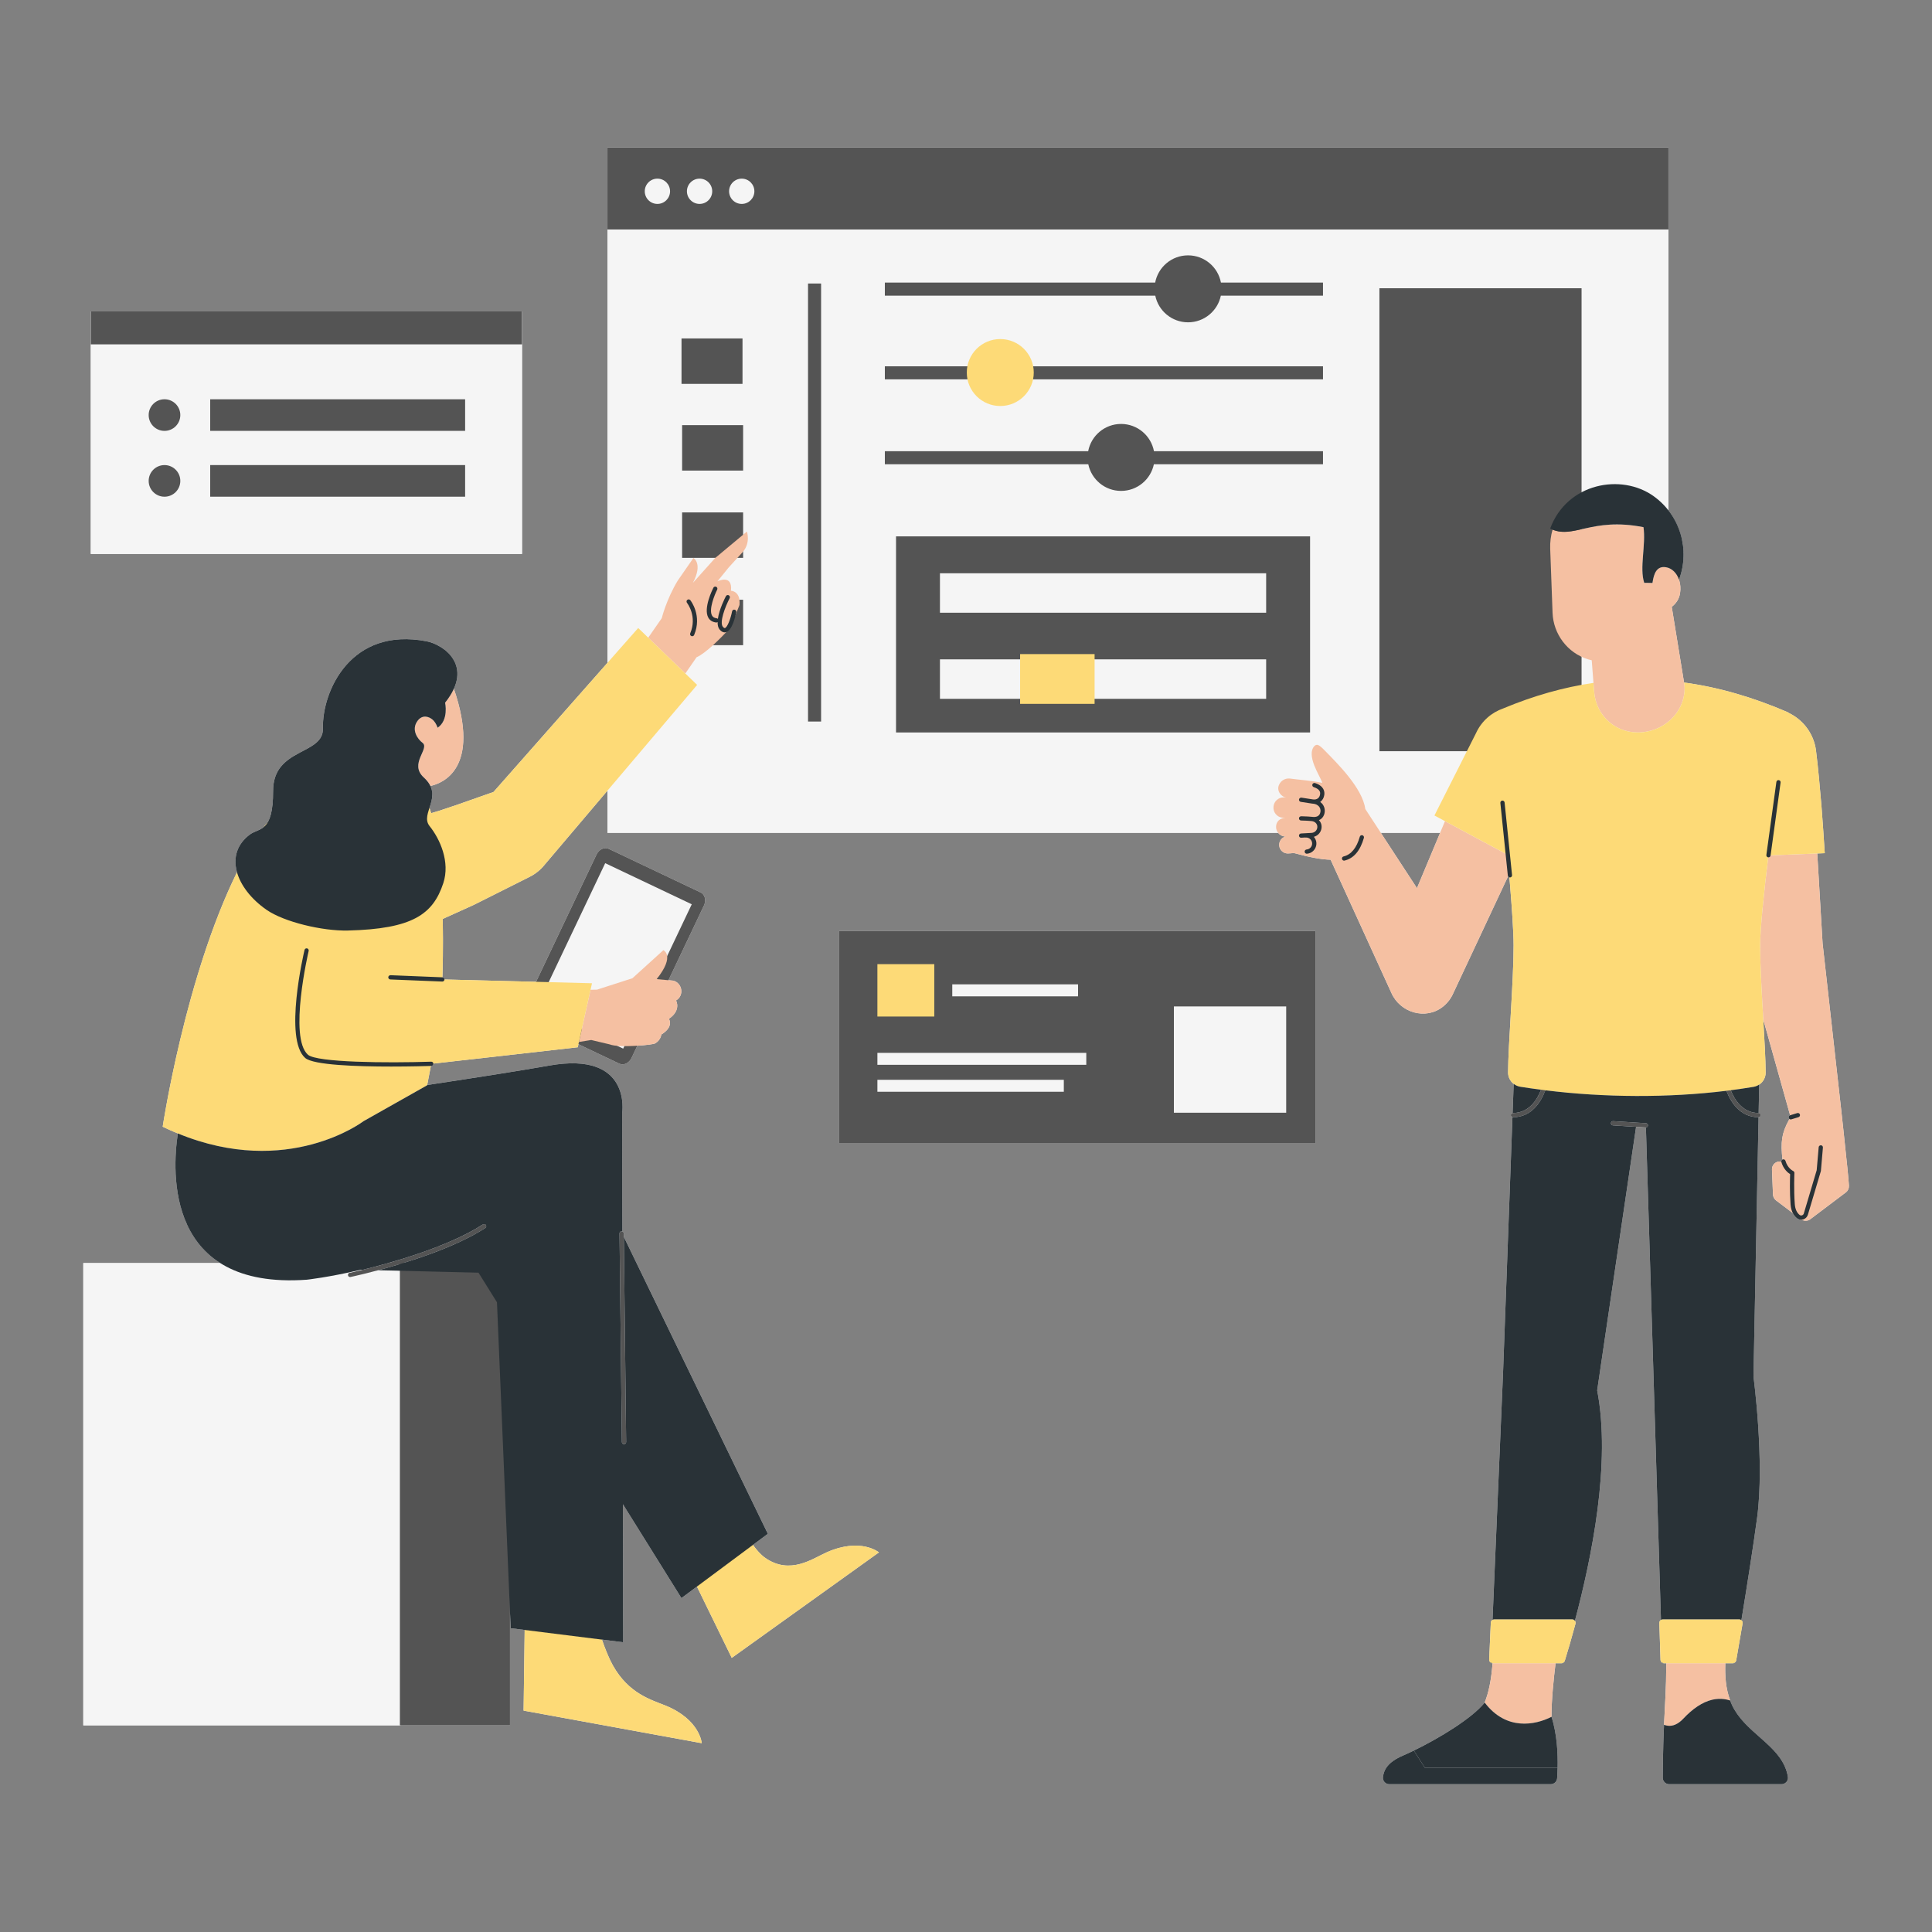
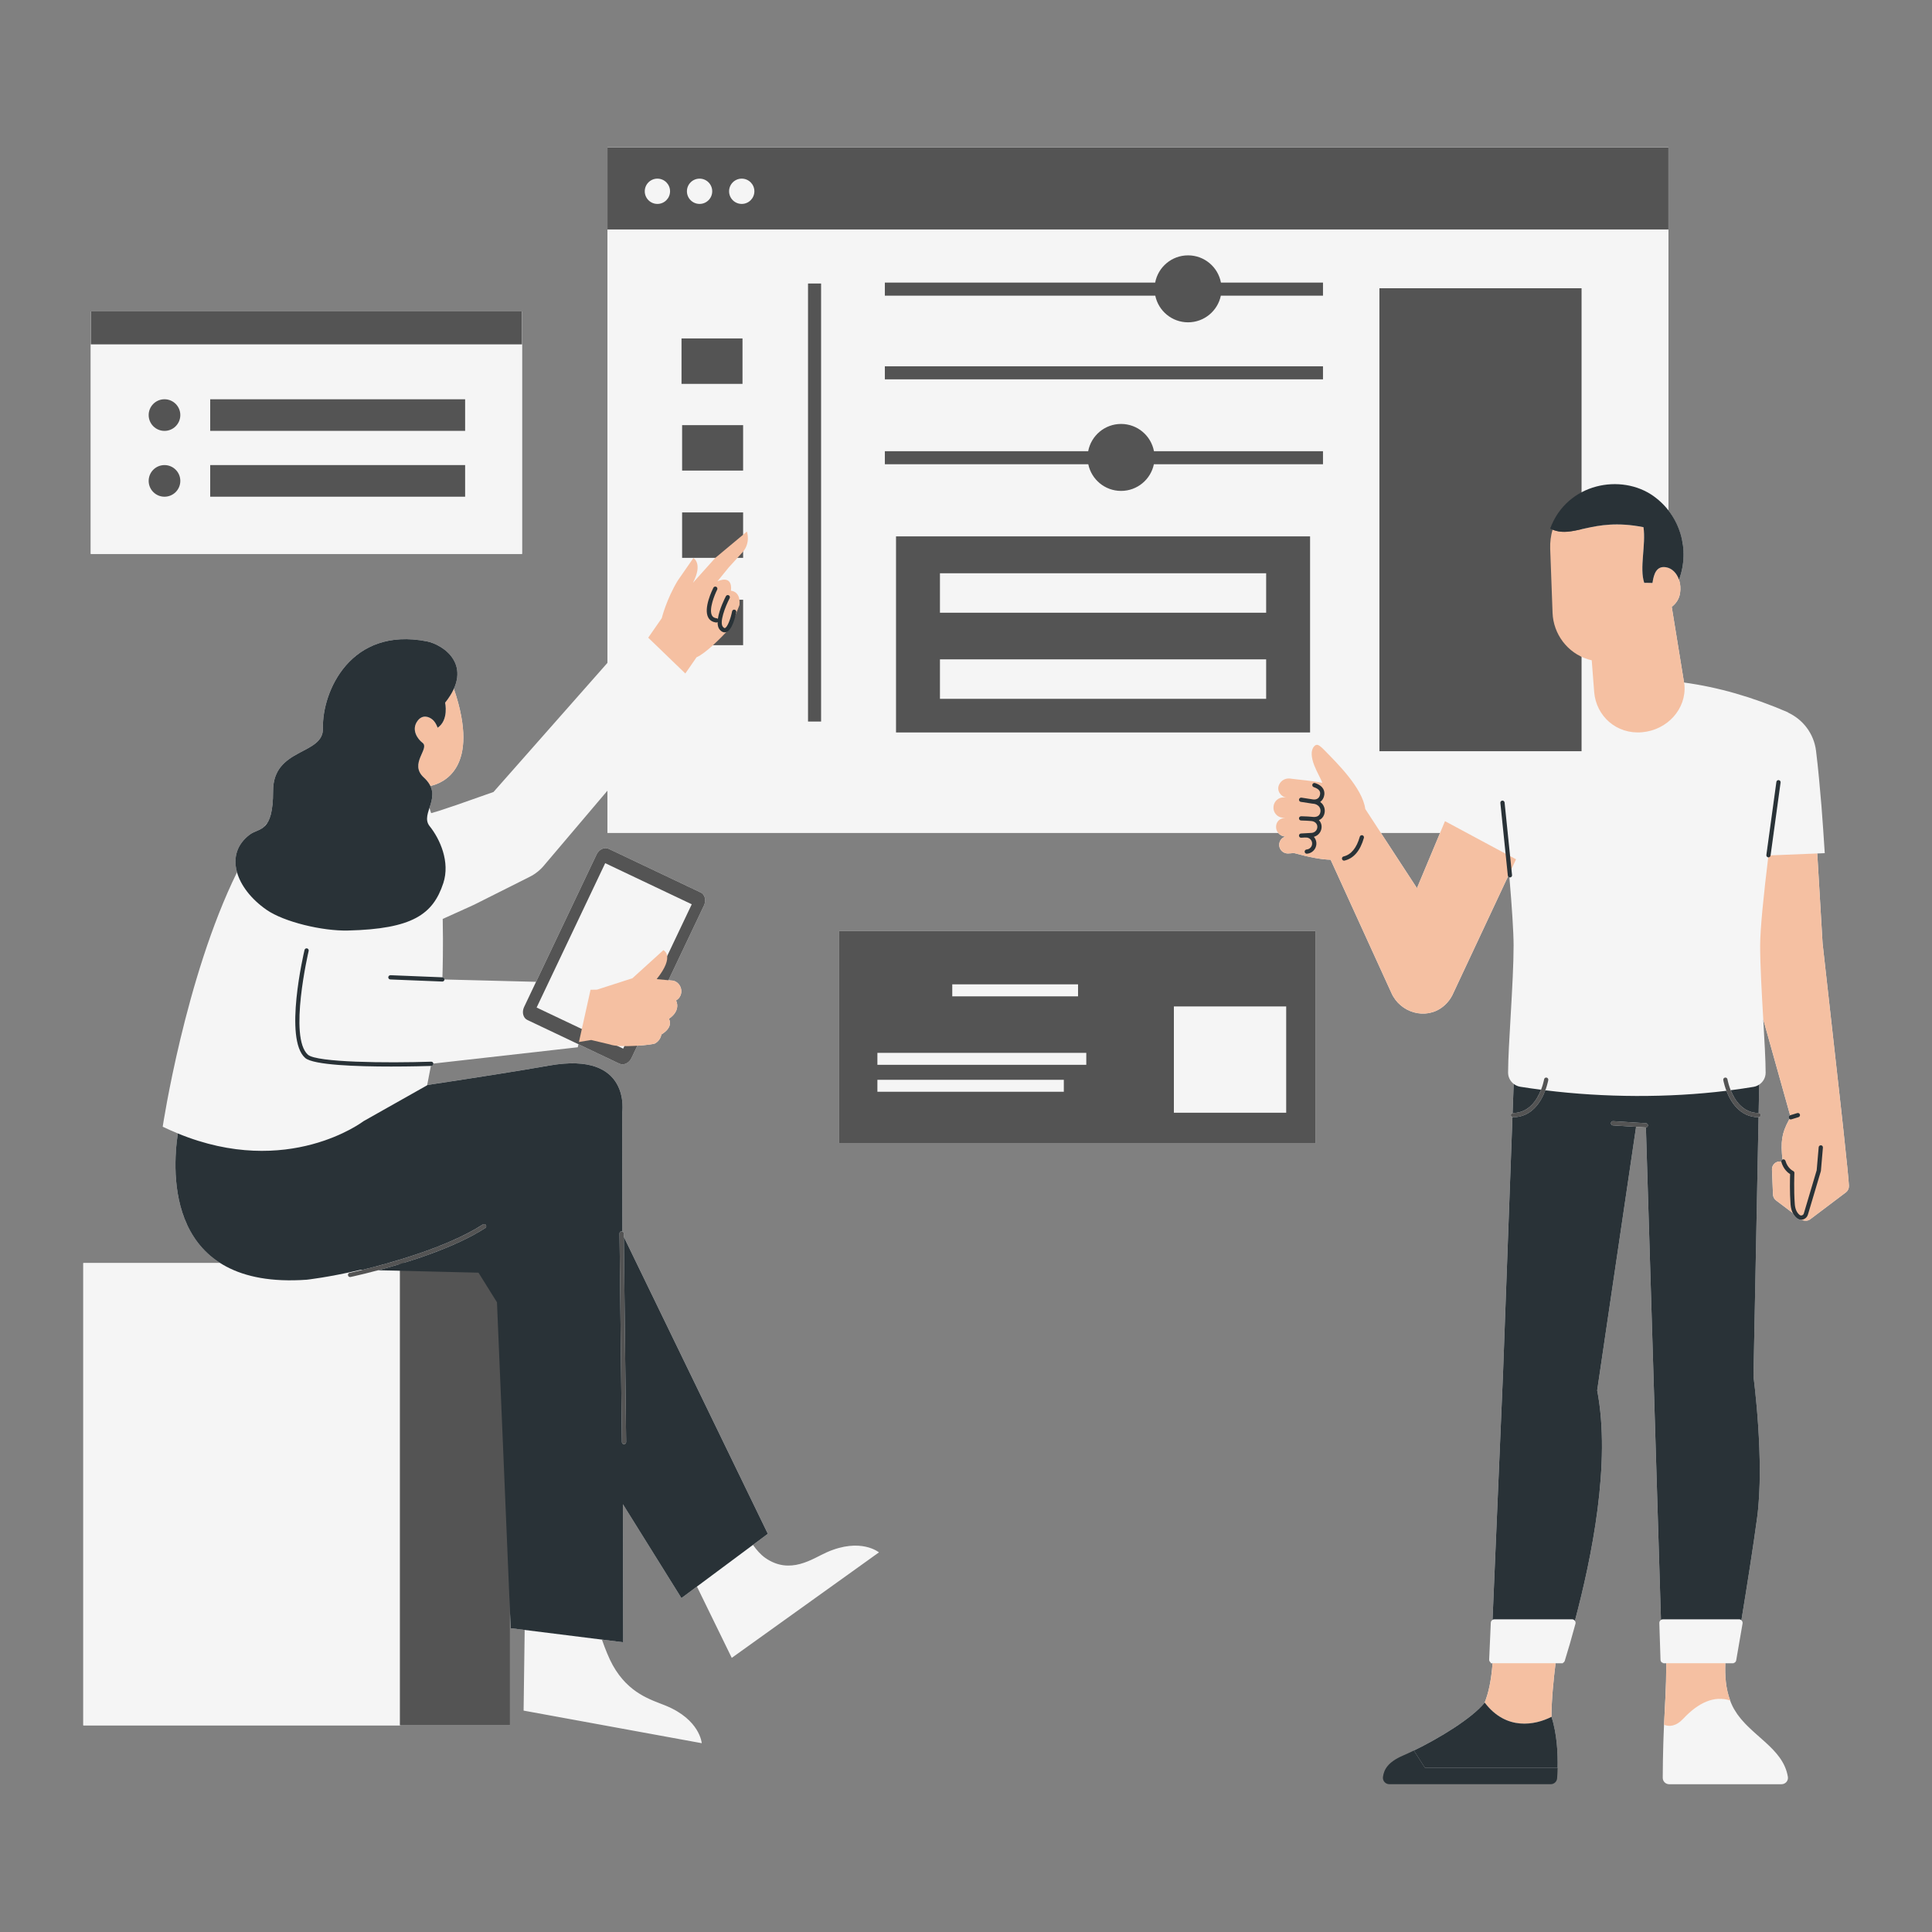
<svg xmlns="http://www.w3.org/2000/svg" width="1080" viewBox="0 0 810 810" height="1080" preserveAspectRatio="xMidYMid meet">
  <rect x="0" y="0" width="810" height="810" fill="#808080" stroke="none" />
  <defs>
    <clipPath id="f9a5188586">
      <path d="M 34.176 61.82 L 775.926 61.82 L 775.926 748.07 L 34.176 748.07 Z M 34.176 61.82 " clip-rule="nonzero" />
    </clipPath>
    <clipPath id="f3c9e8ab74">
      <path d="M 579 733 L 654 733 L 654 748.07 L 579 748.07 Z M 579 733 " clip-rule="nonzero" />
    </clipPath>
    <clipPath id="62e57e8740">
      <path d="M 34.176 61.82 L 700 61.82 L 700 724 L 34.176 724 Z M 34.176 61.82 " clip-rule="nonzero" />
    </clipPath>
    <clipPath id="3da06d226b">
      <path d="M 38 61.82 L 739 61.82 L 739 724 L 38 724 Z M 38 61.82 " clip-rule="nonzero" />
    </clipPath>
    <clipPath id="d6c4584166">
      <path d="M 173 219 L 775.926 219 L 775.926 724 L 173 724 Z M 173 219 " clip-rule="nonzero" />
    </clipPath>
    <clipPath id="7862414109">
      <path d="M 697 712 L 750 712 L 750 748.07 L 697 748.07 Z M 697 712 " clip-rule="nonzero" />
    </clipPath>
    <clipPath id="4790cc2556">
      <path d="M 579 733 L 654 733 L 654 748.07 L 579 748.07 Z M 579 733 " clip-rule="nonzero" />
    </clipPath>
  </defs>
  <path fill="#f5f5f5" d="M 38.059 232.242 L 218.863 232.242 L 218.863 130.57 L 38.059 130.57 Z M 38.059 232.242 " fill-opacity="1" fill-rule="nonzero" />
  <path fill="#f5f5f5" d="M 351.84 390.262 L 551.484 390.262 L 551.484 479.383 L 351.84 479.383 Z M 351.84 390.262 " fill-opacity="1" fill-rule="nonzero" />
  <g clip-path="url(#f9a5188586)">
    <path fill="#f5f5f5" d="M 775.156 497.008 C 775.156 496.988 775.164 496.973 775.164 496.961 C 775.117 495.855 774.852 492.945 774.488 489.305 L 774.484 489.301 C 773.527 479.711 771.902 465.066 771.902 465.062 L 764.129 395.516 L 761.895 357.824 L 742.332 358.617 L 765.035 357.695 C 764.633 351.125 764.16 344.559 763.664 337.992 C 762.992 330.242 762.344 322.496 761.379 314.766 C 760.469 307.48 755.82 301.594 749.605 298.738 C 749.613 298.68 749.621 298.645 749.621 298.645 C 734.824 292.258 720.375 288.09 706.047 286.156 L 700.883 254.43 C 702.703 253.039 703.957 251.125 704.344 248.863 C 704.695 246.785 704.512 244.781 703.926 243.055 C 707.594 233.273 705.887 222.238 699.496 214.02 L 699.496 61.82 L 254.68 61.82 L 254.68 277.898 L 206.902 332.043 L 191.352 337.512 L 183.895 340 L 180.762 340.918 C 180.535 340.156 180.297 339.434 180.051 338.73 C 180.984 335.887 182 332.797 180.426 329.512 C 185.359 328.469 201.734 322.395 190.285 288.762 C 190.285 288.762 190.285 288.766 190.285 288.766 C 195.734 276.684 184.684 270.008 178.965 268.891 C 146.938 262.617 134.992 289.984 135.387 305.348 C 135.68 316.738 114.484 313.328 114.5 331.613 C 114.508 338.848 113.539 342.711 112.121 344.965 C 111.613 345.516 111.121 346.094 110.637 346.691 C 108.773 348.266 106.543 348.523 104.668 349.938 C 99.141 354.102 97.738 359.859 99.379 365.691 C 77.598 409.848 68.215 472.375 68.215 472.375 C 70.363 473.418 72.473 474.336 74.562 475.195 C 74.559 475.195 74.559 475.195 74.559 475.195 C 72.777 487.02 70.957 515.969 92.355 529.535 L 34.922 529.535 L 34.922 723.363 L 213.82 723.363 L 213.82 676.07 L 214.098 682.633 L 219.973 683.367 L 219.52 717.18 L 294.215 730.84 C 294.215 730.84 293.496 720.969 279.062 715.086 C 273.062 712.637 263.598 710.133 256.906 698.152 C 255.332 695.332 253.762 691.418 252.359 687.414 L 261.27 688.527 L 261.16 630.652 L 285.699 670 L 292.195 665.164 L 306.793 695.07 L 368.508 650.84 C 368.508 650.84 360.906 644.504 346.645 650.797 C 340.715 653.41 331.32 660.469 320.828 653.148 C 318.988 651.863 317.258 649.922 315.676 647.699 L 321.922 643.051 L 261.539 518.547 L 262.516 604.578 L 261.52 517.098 C 261.516 516.715 261.285 516.434 260.945 516.301 L 260.848 466.629 C 260.848 466.629 265.062 440.523 230.164 446.758 C 218.785 448.789 199.867 451.758 179.102 454.895 L 180.645 446.902 C 180.711 446.902 180.789 446.898 180.848 446.895 C 181.336 446.879 181.723 446.469 181.707 445.977 C 181.707 445.949 181.695 445.93 181.691 445.906 L 242.234 439.07 L 242.516 437.793 L 259.684 445.945 C 261.465 446.789 263.746 445.719 264.773 443.551 L 267.211 438.422 C 271.004 438.18 274.277 437.734 274.637 437.453 C 277.051 436.125 277.27 433.719 277.27 433.719 C 282.539 430.492 280.5 427.496 280.488 427.113 C 285.766 423.473 283.418 419.445 283.418 419.445 C 283.457 419.426 283.496 419.395 283.543 419.375 C 286.887 417.336 286.09 412.215 282.316 411.152 C 282.305 411.148 281.406 411.066 280.254 410.965 L 295.137 379.633 C 296.164 377.465 295.555 375.023 293.773 374.176 L 255.191 355.859 C 253.41 355.012 251.129 356.086 250.102 358.254 L 224.742 411.633 L 186.344 410.652 C 186.355 410.168 185.977 409.762 185.492 409.738 L 185.488 409.738 C 185.582 406.852 185.859 397.074 185.613 385.266 L 194.867 381.082 L 198.742 379.324 L 222.07 367.613 C 224.512 366.391 226.66 364.648 228.363 362.512 L 254.676 331.488 L 254.676 349.156 L 535.859 349.156 C 536.508 349.988 537.461 350.578 538.574 350.715 L 538.828 350.699 C 538.828 350.723 538.824 350.742 538.824 350.762 C 537.199 351.277 536.117 352.887 536.332 354.645 C 536.551 356.449 538.082 357.809 539.898 357.824 C 540.406 357.828 541.352 357.742 542.445 357.625 C 549.105 359.453 553.969 360.344 557.871 360.445 C 565.434 377.051 583.359 416.309 583.359 416.309 C 587.066 424.633 597.711 427.742 604.883 422.117 C 605.195 421.875 605.496 421.617 605.793 421.344 C 607.098 420.137 608.133 418.746 608.895 417.25 L 632.262 367.406 C 632.375 367.625 632.586 367.777 632.828 367.84 C 633.867 380.105 634.582 390.785 634.582 396.48 C 634.582 411.711 632.27 438.535 632.27 449.68 C 632.27 451.598 633.184 453.312 634.613 454.422 L 634.164 466.664 C 634.211 466.656 634.258 466.637 634.309 466.637 C 633.816 466.637 633.418 467.035 633.418 467.527 C 633.418 468.016 633.816 468.418 634.309 468.418 C 634.988 468.418 635.625 468.352 636.246 468.262 C 635.625 468.352 634.984 468.418 634.309 468.418 C 634.234 468.418 634.168 468.391 634.098 468.375 L 630.145 575.98 L 625.746 679.141 C 625.34 679.387 625.047 679.805 625.027 680.312 L 624.34 695.789 C 624.316 696.312 624.586 696.758 624.984 697.039 L 624.969 697.324 L 625.77 697.324 C 625.18 704.695 624.102 709.676 622.453 713.824 C 622.457 713.82 622.461 713.816 622.461 713.816 C 617.203 720.383 603.43 728.75 592.75 733.934 L 597.391 741.176 L 653.031 741.176 C 653.168 735.453 652.836 727.094 650.461 719.793 C 650.426 712.902 651.391 703.668 652.176 697.324 L 655.215 697.324 C 655.234 697.273 655.25 697.219 655.266 697.164 C 655.621 696.996 655.91 696.695 656.035 696.301 C 657.344 692.086 658.898 686.809 660.52 680.762 C 660.641 680.312 660.531 679.875 660.285 679.531 C 667.266 653.293 675.504 613.41 669.625 582.926 L 685.934 472.445 L 676.227 471.832 L 689.973 472.699 C 689.992 472.699 690.008 472.699 690.027 472.699 C 690.039 472.699 690.047 472.695 690.059 472.695 C 690.059 472.695 690.055 472.695 690.055 472.695 L 696.363 679.172 C 695.949 679.441 695.664 679.895 695.68 680.426 L 696.176 695.906 C 696.191 696.43 696.492 696.859 696.91 697.105 L 696.918 697.328 L 698.609 697.328 C 698.598 697.801 698.574 698.254 698.574 698.746 C 698.574 707.359 698.07 713.953 697.652 723.133 C 697.621 723.82 697.59 724.523 697.559 725.246 C 697.551 725.512 697.539 725.793 697.527 726.062 C 697.512 726.473 697.496 726.879 697.48 727.297 C 697.465 727.738 697.445 728.195 697.43 728.652 C 697.422 728.914 697.414 729.18 697.402 729.445 C 697.387 729.992 697.367 730.547 697.352 731.113 C 697.344 731.273 697.34 731.438 697.336 731.598 C 697.219 735.598 697.133 740.09 697.109 745.34 C 697.105 746.828 698.305 748.043 699.793 748.043 L 746.918 748.043 C 748.559 748.043 749.844 746.578 749.578 744.961 C 748.582 738.859 744.66 734.566 740.188 730.492 C 740.191 730.492 740.195 730.492 740.195 730.496 C 740.035 730.348 739.871 730.203 739.707 730.059 C 738.359 728.844 736.977 727.637 735.609 726.41 C 735.289 726.121 734.973 725.832 734.656 725.543 C 734.32 725.234 733.988 724.922 733.652 724.605 C 733.316 724.285 732.984 723.961 732.656 723.633 C 732.355 723.336 732.059 723.039 731.762 722.734 C 731.426 722.383 731.102 722.023 730.781 721.66 C 730.512 721.363 730.242 721.066 729.984 720.758 C 729.656 720.367 729.344 719.957 729.035 719.551 C 728.812 719.254 728.578 718.965 728.363 718.664 C 728.035 718.195 727.738 717.707 727.438 717.215 C 727.273 716.945 727.094 716.688 726.941 716.414 C 726.512 715.645 726.121 714.852 725.777 714.02 C 725.77 714.008 725.762 713.996 725.758 713.984 C 725.617 713.641 725.5 713.297 725.375 712.953 C 723.469 707.781 723.16 702.566 723.348 697.328 L 727.102 697.328 C 727.109 697.27 727.121 697.203 727.133 697.145 C 727.523 696.941 727.824 696.582 727.906 696.121 C 728.664 691.781 729.594 686.438 730.582 680.633 C 730.672 680.109 730.453 679.633 730.09 679.309 C 732.445 664.879 735.133 647.902 736.68 636.297 C 739.875 612.348 735.145 577.148 735.145 577.148 L 737.277 468.418 C 736.609 468.418 735.98 468.355 735.371 468.266 C 735.988 468.359 736.621 468.422 737.297 468.422 C 737.785 468.422 738.188 468.023 738.188 467.531 C 738.188 467.039 737.785 466.641 737.297 466.641 C 737.301 466.641 737.305 466.645 737.312 466.645 L 737.547 454.723 C 739.184 453.637 740.25 451.805 740.25 449.734 C 740.25 444.691 739.773 436.398 739.254 427.426 C 743.586 442.91 748.648 460.945 750.516 467.594 L 750.496 467.598 C 750.023 467.742 749.762 468.238 749.902 468.711 C 749.965 468.918 750.102 469.07 750.266 469.184 C 750.16 469.355 750.031 469.531 749.938 469.699 C 747.059 475.012 746.488 478.605 747.305 486.176 C 746.973 486.34 746.785 486.688 746.828 487.059 C 746.734 487.035 746.648 486.992 746.551 486.98 C 744.559 486.738 742.82 488.336 742.902 490.344 L 743.328 500.816 C 743.367 501.789 743.84 502.691 744.617 503.281 L 751.641 508.594 C 752.164 509.625 752.812 510.332 753.391 510.781 C 753.898 511.18 754.52 511.387 755.148 511.387 C 755.23 511.387 755.312 511.355 755.395 511.348 C 756.516 511.996 757.918 511.961 758.973 511.164 L 773.875 499.922 C 774.727 499.281 775.211 498.262 775.168 497.191 Z M 152.406 470.059 C 152.406 470.059 152.375 470.082 152.312 470.129 C 152.371 470.086 152.406 470.059 152.406 470.059 Z M 178.723 327.027 C 178.656 326.949 178.594 326.875 178.52 326.801 C 178.594 326.875 178.656 326.949 178.723 327.027 Z M 179.883 328.539 C 179.918 328.594 179.953 328.648 179.984 328.699 C 179.949 328.645 179.914 328.594 179.883 328.539 Z M 179.254 327.656 C 179.312 327.73 179.367 327.805 179.426 327.879 C 179.367 327.805 179.312 327.73 179.254 327.656 Z M 187.758 293.102 C 187.809 293.031 187.848 292.961 187.898 292.891 C 187.848 292.961 187.809 293.031 187.758 293.102 Z M 189.598 290.156 C 189.598 290.156 189.602 290.156 189.602 290.152 C 189.598 290.156 189.598 290.156 189.598 290.156 Z M 188.754 291.609 C 188.777 291.578 188.793 291.543 188.816 291.508 C 188.793 291.543 188.777 291.578 188.754 291.609 Z M 169.074 529.539 L 169.066 529.539 C 170.379 529.133 171.723 528.703 173.078 528.262 C 171.727 528.703 170.383 529.133 169.074 529.539 Z M 173.711 528.055 C 176.426 527.16 179.203 526.188 181.98 525.145 C 179.203 526.188 176.426 527.156 173.711 528.055 Z M 182.805 524.832 C 185.531 523.793 188.238 522.68 190.871 521.504 C 188.238 522.68 185.531 523.789 182.805 524.832 Z M 191.785 521.09 C 194.375 519.914 196.871 518.664 199.223 517.359 C 196.871 518.664 194.371 519.914 191.785 521.09 Z M 200.082 516.871 C 201.242 516.207 202.375 515.535 203.445 514.844 C 202.375 515.535 201.242 516.207 200.082 516.871 Z M 165.746 528.684 C 166.598 528.43 167.469 528.168 168.348 527.898 C 167.465 528.168 166.598 528.434 165.746 528.684 Z M 169.043 527.684 C 170.016 527.383 171 527.07 172 526.75 C 171 527.07 170.016 527.383 169.043 527.684 Z M 162.812 529.539 L 162.809 529.539 C 163.648 529.297 164.504 529.055 165.387 528.793 C 164.508 529.051 163.652 529.301 162.812 529.539 Z M 199.871 514.941 C 200.762 514.418 201.641 513.891 202.477 513.348 C 201.641 513.891 200.762 514.418 199.871 514.941 Z M 172.594 526.551 C 173.453 526.27 174.324 525.98 175.199 525.684 C 174.324 525.98 173.453 526.27 172.594 526.551 Z M 175.922 525.438 C 176.934 525.09 177.949 524.73 178.965 524.363 C 177.949 524.73 176.934 525.09 175.922 525.438 Z M 179.672 524.105 C 180.547 523.785 181.426 523.457 182.305 523.121 C 181.426 523.457 180.547 523.785 179.672 524.105 Z M 182.969 522.867 C 183.984 522.477 185 522.07 186.008 521.656 C 185 522.07 183.984 522.473 182.969 522.867 Z M 186.746 521.348 C 187.637 520.977 188.52 520.602 189.395 520.215 C 188.52 520.602 187.637 520.977 186.746 521.348 Z M 189.918 519.988 C 190.914 519.547 191.891 519.094 192.855 518.633 C 191.891 519.094 190.914 519.547 189.918 519.988 Z M 193.566 518.289 C 194.465 517.855 195.352 517.41 196.219 516.961 C 195.352 517.41 194.465 517.855 193.566 518.289 Z M 196.508 516.812 C 197.441 516.32 198.344 515.82 199.23 515.309 C 198.344 515.82 197.441 516.32 196.508 516.812 Z M 261.273 439.645 L 258.805 438.473 L 261.273 439.645 L 261.773 438.594 Z M 253.73 361.891 L 290.023 379.121 L 253.73 361.891 L 240.078 390.633 Z M 699.707 723.547 C 699.855 723.555 700 723.559 700.148 723.555 C 700 723.559 699.855 723.555 699.707 723.547 Z M 704.703 721.539 C 705.047 721.242 705.391 720.918 705.746 720.543 C 706.191 720.066 706.641 719.613 707.09 719.176 C 706.641 719.613 706.191 720.066 705.746 720.543 C 705.395 720.918 705.047 721.242 704.703 721.539 Z M 700.566 723.52 C 700.734 723.504 700.902 723.473 701.078 723.438 C 700.902 723.473 700.734 723.504 700.566 723.52 Z M 701.457 723.359 C 701.75 723.281 702.047 723.184 702.348 723.059 C 702.047 723.184 701.75 723.281 701.457 723.359 Z M 702.574 722.941 C 702.824 722.828 703.074 722.695 703.332 722.539 C 703.074 722.695 702.824 722.828 702.574 722.941 Z M 703.672 722.32 C 703.906 722.164 704.145 721.988 704.387 721.797 C 704.145 721.988 703.906 722.164 703.672 722.32 Z M 720.391 712.258 C 719.551 712.301 718.715 712.422 717.879 712.617 C 717.402 712.727 716.93 712.871 716.453 713.027 C 718.582 712.316 720.73 712.066 722.883 712.359 C 722.051 712.246 721.219 712.215 720.391 712.258 Z M 707.508 718.781 C 707.824 718.48 708.145 718.188 708.465 717.906 C 708.145 718.188 707.824 718.48 707.508 718.781 Z M 708.938 717.492 C 709.258 717.223 709.578 716.961 709.902 716.711 C 709.582 716.961 709.262 717.219 708.938 717.492 Z M 710.332 716.371 C 710.793 716.023 711.25 715.691 711.715 715.383 C 711.254 715.691 710.793 716.023 710.332 716.371 Z M 711.723 715.379 C 712.184 715.074 712.648 714.797 713.113 714.531 C 712.648 714.797 712.184 715.074 711.723 715.379 Z M 713.547 714.301 C 713.875 714.125 714.207 713.957 714.535 713.801 C 714.207 713.957 713.875 714.125 713.547 714.301 Z M 715.023 713.582 C 715.355 713.438 715.688 713.309 716.02 713.188 C 715.688 713.309 715.355 713.438 715.023 713.582 Z M 723.484 712.469 C 723.699 712.508 723.914 712.539 724.133 712.59 C 723.914 712.539 723.699 712.508 723.484 712.469 Z M 614.914 349.156 L 631.223 357.91 Z M 646.094 456.875 C 646.09 456.875 646.09 456.875 646.086 456.875 C 646.09 456.875 646.09 456.875 646.094 456.875 Z M 647.18 458.832 C 647.16 458.863 647.148 458.895 647.137 458.93 C 647.152 458.895 647.164 458.863 647.18 458.832 Z M 646.809 459.602 C 646.703 459.816 646.594 460.027 646.477 460.242 C 646.594 460.027 646.703 459.816 646.809 459.602 Z M 646.18 460.797 C 645.965 461.176 645.727 461.551 645.48 461.926 C 645.73 461.551 645.965 461.176 646.18 460.797 Z M 642.078 463.352 C 642.039 463.391 641.996 463.426 641.957 463.465 C 641.996 463.426 642.039 463.391 642.078 463.352 Z M 640.977 464.32 C 640.898 464.383 640.824 464.445 640.746 464.504 C 640.824 464.445 640.898 464.383 640.977 464.32 Z M 639.547 465.285 C 639.469 465.328 639.387 465.367 639.309 465.41 C 639.387 465.367 639.469 465.328 639.547 465.285 Z M 638.07 465.965 C 638 465.992 637.934 466.02 637.867 466.047 C 637.938 466.02 638 465.992 638.07 465.965 Z M 646.094 456.879 C 646.031 457.035 645.965 457.191 645.902 457.348 C 645.965 457.191 646.031 457.031 646.094 456.879 Z M 645.617 458.004 C 645.555 458.148 645.492 458.289 645.422 458.434 C 645.492 458.289 645.555 458.148 645.617 458.004 Z M 644.906 459.461 C 644.84 459.582 644.77 459.703 644.703 459.824 C 644.77 459.703 644.84 459.582 644.906 459.461 Z M 644.121 460.785 C 644.082 460.848 644.047 460.906 644.008 460.969 C 644.047 460.91 644.082 460.848 644.121 460.785 Z M 643.223 462.047 C 643.148 462.141 643.078 462.23 643.004 462.32 C 643.078 462.23 643.152 462.137 643.223 462.047 Z M 642.961 464.957 C 642.605 465.293 642.23 465.617 641.828 465.918 C 642.227 465.617 642.602 465.293 642.961 464.957 Z M 645.203 462.336 C 644.973 462.668 644.727 462.996 644.473 463.316 C 644.727 462.996 644.969 462.668 645.203 462.336 Z M 644.277 463.566 C 643.953 463.957 643.602 464.332 643.238 464.695 C 643.602 464.332 643.953 463.957 644.277 463.566 Z M 657.188 458.113 C 657.27 458.121 657.355 458.129 657.438 458.137 C 657.355 458.129 657.27 458.125 657.188 458.113 Z M 676.84 459.328 C 676.582 459.32 676.328 459.312 676.07 459.305 C 676.328 459.312 676.582 459.32 676.84 459.328 Z M 696.289 459.355 C 695.871 459.367 695.449 459.379 695.027 459.391 C 695.449 459.379 695.871 459.367 696.289 459.355 Z M 727.383 463.609 C 727.703 463.992 728.043 464.363 728.402 464.719 C 728.043 464.363 727.703 463.992 727.383 463.609 Z M 729.719 465.859 C 729.352 465.578 729 465.281 728.668 464.969 C 729 465.281 729.352 465.578 729.719 465.859 Z M 727.121 463.281 C 726.879 462.977 726.648 462.668 726.426 462.352 C 726.645 462.664 726.875 462.977 727.121 463.281 Z M 726.172 461.988 C 725.926 461.617 725.695 461.238 725.48 460.863 C 725.695 461.238 725.926 461.617 726.172 461.988 Z M 725.172 460.309 C 725.055 460.09 724.941 459.871 724.832 459.652 C 724.941 459.867 725.055 460.086 725.172 460.309 Z M 724.27 458.445 C 724.227 458.352 724.184 458.258 724.145 458.164 C 724.184 458.258 724.23 458.348 724.27 458.445 Z M 725.609 457.082 C 725.609 457.082 725.609 457.086 725.609 457.086 C 725.609 457.082 725.609 457.082 725.609 457.082 Z M 726.062 458.137 C 726.113 458.238 726.16 458.344 726.211 458.449 C 726.16 458.344 726.113 458.242 726.062 458.137 Z M 726.77 459.559 C 726.809 459.625 726.852 459.695 726.891 459.766 C 726.852 459.699 726.809 459.629 726.77 459.559 Z M 727.496 460.77 C 727.543 460.848 727.594 460.926 727.645 461.004 C 727.594 460.926 727.543 460.848 727.496 460.77 Z M 728.434 462.09 C 728.496 462.172 728.566 462.25 728.633 462.328 C 728.566 462.25 728.496 462.172 728.434 462.09 Z M 729.543 463.348 C 729.559 463.363 729.57 463.379 729.586 463.395 C 729.57 463.379 729.559 463.363 729.543 463.348 Z M 730.32 456.43 C 731.965 456.184 733.602 455.934 735.215 455.66 C 733.602 455.934 731.965 456.188 730.32 456.43 Z M 733.773 466.051 C 733.691 466.02 733.617 465.988 733.535 465.957 C 733.617 465.988 733.691 466.02 733.773 466.051 Z M 732.305 465.402 C 732.234 465.367 732.164 465.336 732.102 465.301 C 732.164 465.336 732.234 465.367 732.305 465.402 Z M 730.906 464.52 C 730.82 464.457 730.738 464.391 730.656 464.328 C 730.738 464.391 730.82 464.457 730.906 464.52 Z M 715.297 458.223 C 714.789 458.27 714.281 458.312 713.77 458.355 C 714.281 458.312 714.789 458.27 715.297 458.223 Z M 700.074 238.348 C 700.465 238.539 700.84 238.766 701.188 239.031 C 700.836 238.766 700.465 238.535 700.074 238.348 Z M 703.926 243.047 C 703.785 242.629 703.613 242.23 703.426 241.848 C 703.613 242.234 703.785 242.629 703.926 243.047 Z M 703.164 241.359 C 702.949 240.98 702.719 240.617 702.461 240.289 C 702.719 240.617 702.949 240.98 703.164 241.359 Z M 702.227 240.031 C 701.98 239.75 701.719 239.488 701.441 239.25 C 701.719 239.488 701.98 239.746 702.227 240.031 Z M 699.805 238.23 C 699.707 238.188 699.598 238.172 699.496 238.137 L 699.496 238.098 C 699.602 238.137 699.699 238.188 699.805 238.23 Z M 594.066 372.363 L 578.918 349.156 L 603.777 349.156 Z M 636.008 455.215 C 635.926 455.184 635.848 455.145 635.77 455.109 C 635.848 455.145 635.926 455.184 636.008 455.215 Z M 636.367 466.434 C 636.25 466.453 636.133 466.473 636.016 466.488 C 636.133 466.473 636.25 466.453 636.367 466.434 Z M 638.418 467.75 C 637.871 467.938 637.289 468.074 636.688 468.184 C 637.289 468.074 637.871 467.938 638.418 467.75 Z M 641.715 466.012 C 641.281 466.332 640.816 466.621 640.332 466.887 C 640.816 466.621 641.281 466.332 641.715 466.012 Z M 640 467.062 C 639.516 467.309 639.016 467.539 638.48 467.723 C 639.016 467.539 639.516 467.312 640 467.062 Z M 626.492 678.902 C 626.344 678.902 626.203 678.945 626.062 678.988 C 626.199 678.938 626.34 678.902 626.492 678.902 Z M 625.34 697.223 C 625.48 697.27 625.621 697.309 625.777 697.312 C 625.621 697.309 625.477 697.277 625.34 697.223 Z M 659.785 679.074 C 659.793 679.078 659.797 679.086 659.801 679.086 C 659.797 679.086 659.793 679.078 659.785 679.074 Z M 690.652 472.441 C 690.664 472.43 690.672 472.41 690.684 472.398 C 690.672 472.41 690.664 472.43 690.652 472.441 Z M 690.84 472.18 C 690.887 472.082 690.918 471.973 690.922 471.855 C 690.918 471.973 690.887 472.082 690.84 472.18 Z M 697.156 678.902 C 696.992 678.902 696.844 678.949 696.699 679 C 696.84 678.941 696.988 678.902 697.156 678.902 Z M 726.469 697.32 L 697.645 697.32 C 697.492 697.32 697.348 697.281 697.211 697.234 C 697.352 697.277 697.492 697.32 697.645 697.32 L 726.469 697.32 C 726.605 697.32 726.734 697.285 726.863 697.25 C 726.738 697.289 726.605 697.32 726.469 697.32 Z M 729.145 678.902 C 729.34 678.902 729.52 678.949 729.684 679.023 C 729.516 678.957 729.34 678.902 729.145 678.902 Z M 729.938 466.035 C 730.363 466.348 730.82 466.633 731.293 466.895 C 730.82 466.633 730.367 466.348 729.938 466.035 Z M 733.227 467.758 C 733.766 467.938 734.336 468.074 734.926 468.184 C 734.336 468.074 733.766 467.938 733.227 467.758 Z M 731.637 467.07 C 732.086 467.301 732.555 467.508 733.051 467.688 C 732.555 467.512 732.086 467.305 731.637 467.07 Z M 735.262 466.438 C 735.375 466.457 735.492 466.473 735.605 466.488 C 735.488 466.473 735.375 466.457 735.262 466.438 Z M 736.426 455.312 C 736.457 455.301 736.484 455.281 736.512 455.273 C 736.48 455.285 736.453 455.297 736.426 455.312 Z M 737.949 396.477 C 737.949 397.48 737.957 398.539 737.977 399.633 C 737.957 398.539 737.949 397.48 737.949 396.477 Z M 738.004 400.773 C 738.02 401.52 738.035 402.266 738.059 403.043 C 738.035 402.266 738.02 401.52 738.004 400.773 Z M 738.105 404.48 C 738.129 405.195 738.152 405.914 738.184 406.648 C 738.152 405.91 738.129 405.195 738.105 404.48 Z M 738.25 408.273 C 738.281 408.988 738.312 409.703 738.344 410.434 C 738.312 409.703 738.281 408.988 738.25 408.273 Z M 738.426 412.152 C 738.461 412.875 738.496 413.605 738.535 414.34 C 738.496 413.605 738.461 412.879 738.426 412.152 Z M 738.625 416.102 C 738.664 416.852 738.707 417.605 738.746 418.355 C 738.707 417.602 738.668 416.852 738.625 416.102 Z M 739.082 424.254 C 739.129 425.086 739.176 425.914 739.223 426.734 C 739.176 425.91 739.129 425.09 739.082 424.254 Z M 738.844 420.094 C 738.887 420.871 738.93 421.652 738.977 422.43 C 738.93 421.652 738.887 420.871 738.844 420.094 Z M 738.844 420.094 " fill-opacity="1" fill-rule="nonzero" />
  </g>
  <g clip-path="url(#f3c9e8ab74)">
-     <path fill="#f5f5f5" d="M 592.758 733.93 C 591.137 734.715 589.582 735.434 588.145 736.059 C 581.812 738.797 580.215 741.961 579.809 745.004 C 579.598 746.609 580.855 748.035 582.477 748.035 L 650.152 748.035 C 651.559 748.035 652.727 746.957 652.828 745.555 C 652.914 744.41 652.996 742.906 653.039 741.168 L 597.395 741.168 Z M 592.758 733.93 " fill-opacity="1" fill-rule="nonzero" />
-   </g>
+     </g>
  <g clip-path="url(#62e57e8740)">
    <path fill="#f5f5f5" d="M 546.184 473.371 L 355.262 473.371 L 355.262 394.508 L 546.184 394.508 Z M 254.676 61.82 L 254.676 349.156 L 699.496 349.156 L 699.496 61.82 Z M 34.922 723.363 L 168.094 723.363 L 168.094 529.539 L 34.922 529.539 Z M 38.059 130.57 L 38.059 232.242 L 218.863 232.242 L 218.863 130.57 Z M 253.73 361.891 L 224.98 422.414 L 261.273 439.645 L 290.023 379.121 Z M 253.73 361.891 " fill-opacity="1" fill-rule="nonzero" />
  </g>
  <g clip-path="url(#3da06d226b)">
    <path fill="#545454" d="M 75.598 174.02 C 75.598 177.684 72.629 180.652 68.965 180.652 C 65.301 180.652 62.332 177.684 62.332 174.02 C 62.332 170.359 65.301 167.391 68.965 167.391 C 72.629 167.391 75.598 170.359 75.598 174.02 Z M 338.77 302.508 L 344.246 302.508 L 344.246 118.867 L 338.77 118.867 Z M 68.965 194.988 C 65.301 194.988 62.332 197.957 62.332 201.617 C 62.332 205.281 65.301 208.25 68.965 208.25 C 72.629 208.25 75.598 205.281 75.598 201.617 C 75.598 197.957 72.629 194.988 68.965 194.988 Z M 311.301 141.898 L 285.727 141.898 L 285.727 160.949 L 311.301 160.949 Z M 195.008 167.391 L 88.125 167.391 L 88.125 180.652 L 195.008 180.652 Z M 285.98 233.891 L 311.555 233.891 L 311.555 214.84 L 285.98 214.84 Z M 285.98 197.297 L 311.555 197.297 L 311.555 178.246 L 285.98 178.246 Z M 38.059 144.379 L 218.863 144.379 L 218.863 130.57 L 38.059 130.57 Z M 88.125 208.25 L 195.008 208.25 L 195.008 194.988 L 88.125 194.988 Z M 285.98 270.488 L 311.555 270.488 L 311.555 251.438 L 285.98 251.438 Z M 498.098 107.059 C 491.238 107.059 485.535 111.98 484.309 118.484 L 370.977 118.484 L 370.977 123.957 L 484.352 123.957 C 485.672 130.336 491.324 135.133 498.098 135.133 C 504.871 135.133 510.523 130.336 511.844 123.957 L 554.672 123.957 L 554.672 118.484 L 511.887 118.484 C 510.664 111.98 504.961 107.059 498.098 107.059 Z M 351.84 390.262 L 551.484 390.262 L 551.484 479.383 L 351.84 479.383 Z M 492.156 466.516 L 539.242 466.516 L 539.242 421.953 L 492.156 421.953 Z M 399.242 417.719 L 451.977 417.719 L 451.977 412.695 L 399.242 412.695 Z M 367.852 446.434 L 455.43 446.434 L 455.43 441.41 L 367.852 441.41 Z M 367.852 457.73 L 446.012 457.73 L 446.012 452.707 L 367.852 452.707 Z M 254.68 61.82 L 699.496 61.82 L 699.496 96.199 L 254.68 96.199 Z M 305.672 80.195 C 305.672 83.125 308.047 85.496 310.973 85.496 C 313.902 85.496 316.277 83.121 316.277 80.195 C 316.277 77.27 313.902 74.895 310.973 74.895 C 308.047 74.895 305.672 77.27 305.672 80.195 Z M 287.996 80.195 C 287.996 83.125 290.371 85.496 293.301 85.496 C 296.227 85.496 298.602 83.121 298.602 80.195 C 298.602 77.27 296.227 74.895 293.301 74.895 C 290.371 74.895 287.996 77.27 287.996 80.195 Z M 270.32 80.195 C 270.32 83.125 272.695 85.496 275.621 85.496 C 278.551 85.496 280.926 83.121 280.926 80.195 C 280.926 77.27 278.551 74.895 275.621 74.895 C 272.695 74.895 270.32 77.27 270.32 80.195 Z M 578.328 314.949 L 663.078 314.949 L 663.078 120.844 L 578.328 120.844 Z M 549.254 224.867 L 549.254 307.086 L 375.664 307.086 L 375.664 224.867 Z M 530.84 276.434 L 394.078 276.434 L 394.078 292.977 L 530.84 292.977 Z M 530.84 240.34 L 394.078 240.34 L 394.078 256.883 L 530.84 256.883 Z M 470.016 177.742 C 463.156 177.742 457.453 182.668 456.227 189.168 L 370.977 189.168 L 370.977 194.645 L 456.27 194.645 C 457.594 201.023 463.242 205.816 470.016 205.816 C 476.789 205.816 482.441 201.023 483.766 194.645 L 554.672 194.645 L 554.672 189.168 L 483.805 189.168 C 482.582 182.668 476.879 177.742 470.016 177.742 Z M 370.977 159.051 L 554.672 159.051 L 554.672 153.578 L 370.977 153.578 Z M 737.305 466.629 C 726.691 466.629 724.273 452.656 724.25 452.516 C 724.172 452.031 723.695 451.691 723.227 451.781 C 722.742 451.859 722.41 452.316 722.492 452.801 C 722.516 452.957 725.176 468.41 737.305 468.41 C 737.797 468.41 738.195 468.012 738.195 467.52 C 738.195 467.027 737.797 466.629 737.305 466.629 Z M 690.09 470.91 L 676.344 470.047 C 675.789 470.008 675.43 470.391 675.402 470.879 C 675.367 471.371 675.742 471.793 676.234 471.824 L 689.98 472.688 C 690 472.691 690.02 472.691 690.035 472.691 C 690.504 472.691 690.895 472.328 690.926 471.855 C 690.957 471.367 690.582 470.945 690.09 470.91 Z M 648.391 451.781 C 647.914 451.691 647.449 452.027 647.371 452.516 C 647.344 452.656 644.949 466.629 634.312 466.629 C 633.82 466.629 633.422 467.027 633.422 467.52 C 633.422 468.012 633.82 468.41 634.312 468.41 C 646.445 468.41 649.105 452.957 649.129 452.801 C 649.207 452.316 648.875 451.859 648.391 451.781 Z M 260.617 516.219 C 260.125 516.227 259.73 516.629 259.738 517.121 L 260.73 604.602 C 260.738 605.09 261.137 605.48 261.621 605.48 C 261.625 605.48 261.629 605.48 261.633 605.48 C 262.125 605.477 262.52 605.074 262.512 604.578 L 261.52 517.102 C 261.512 516.609 261.137 516.273 260.617 516.219 Z M 203.445 514.844 C 203.855 514.578 203.973 514.023 203.707 513.609 C 203.438 513.199 202.887 513.086 202.473 513.348 C 182.961 525.996 146.949 533.566 146.59 533.641 C 146.105 533.738 145.797 534.211 145.898 534.691 C 145.984 535.113 146.355 535.402 146.766 535.402 C 146.828 535.402 146.887 535.395 146.949 535.383 C 147.133 535.344 156.176 533.445 167.652 529.973 L 167.652 723.367 L 213.82 723.367 L 213.82 529.539 L 169.066 529.539 C 180.438 526.031 193.871 521.047 203.445 514.844 Z M 295.137 379.637 L 264.773 443.555 C 263.746 445.723 261.465 446.793 259.684 445.949 L 221.102 427.633 C 219.316 426.785 218.707 424.34 219.738 422.176 L 250.102 358.258 C 251.129 356.09 253.41 355.016 255.191 355.863 L 293.773 374.18 C 295.555 375.023 296.164 377.469 295.137 379.637 Z M 290.023 379.121 L 253.73 361.891 L 224.98 422.414 L 261.273 439.645 Z M 290.023 379.121 " fill-opacity="1" fill-rule="nonzero" />
  </g>
  <g clip-path="url(#d6c4584166)">
    <path fill="#f5c0a2" d="M 283.543 419.379 C 283.496 419.398 283.457 419.426 283.418 419.445 C 283.418 419.445 285.766 423.477 280.488 427.117 C 280.496 427.5 282.539 430.496 277.27 433.723 C 277.27 433.723 277.051 436.125 274.637 437.457 C 273.863 438.062 259.57 439.441 255.672 437.879 L 251.312 436.844 L 247.863 436.023 L 242.727 436.855 L 247.59 414.969 L 250.309 414.918 L 251.312 414.594 L 265.145 410.133 L 278.125 398.359 C 278.125 398.359 283.215 400.621 275.301 410.508 C 276.008 410.594 282.277 411.145 282.316 411.156 C 286.094 412.219 286.887 417.34 283.543 419.379 Z M 311.383 231.465 C 314.812 227.52 313.141 222.859 313.141 222.859 L 299.816 233.973 L 290.512 244.359 C 294.82 236.117 290.703 233.961 290.703 233.961 L 284.133 243.441 C 279.355 251.359 277.453 259.16 277.453 259.16 L 276.613 260.379 L 273.48 264.887 L 271.773 267.352 L 287.324 282.363 L 290.223 278.18 L 291.734 276 L 292.031 275.562 C 295.836 273.938 302.141 267.52 304.93 264.555 C 304.992 264.488 305.047 264.426 305.102 264.371 C 305.609 263.828 307.207 260.48 307.406 260.266 C 308.438 257.625 310.027 253.668 310.027 253.668 C 310.613 247.762 306.453 247.68 306.453 247.68 C 307.215 240.633 301.004 243.625 300.77 243.742 L 305.512 237.91 Z M 190.285 288.762 C 189.461 290.59 188.273 292.539 186.613 294.613 C 186.613 294.613 188.246 301.891 183.477 305.105 C 183.477 305.105 182.754 302.918 181.355 301.715 C 179.883 300.449 177.117 299.426 175.047 302.234 C 172.285 305.992 175.117 309.879 177.137 311.422 C 180.336 313.859 171.336 320.168 177.672 325.957 C 178.996 327.164 179.871 328.352 180.426 329.512 C 185.359 328.469 201.734 322.395 190.285 288.762 Z M 605.82 344.273 L 594.066 372.363 L 572.398 339.168 C 571.23 330.328 560.438 319.824 555.48 314.727 C 552.988 312.168 552.07 311.664 550.934 312.945 C 549.422 314.648 549.754 317.648 551.02 320.922 C 552.152 323.844 553.887 326.629 554.371 328.215 C 549.66 327.254 544.23 326.891 541.156 326.453 C 541.148 326.449 541.133 326.449 541.117 326.445 C 541.102 326.441 541.082 326.441 541.066 326.438 C 541 326.43 540.926 326.418 540.863 326.41 C 540.797 326.398 540.754 326.402 540.699 326.398 C 538.883 326.238 537.129 327.195 536.324 328.867 L 536.27 328.98 C 535.105 331.398 536.953 334.047 539.344 334.402 C 538.926 334.355 538.566 334.324 538.273 334.312 C 536.012 334.238 534.098 335.945 533.922 338.199 L 533.914 338.309 C 533.734 340.57 535.383 342.566 537.629 342.832 C 537.926 342.867 538.395 342.895 538.965 342.922 L 538.938 342.922 C 536.668 342.902 534.98 344.434 534.996 346.703 C 535.012 348.746 536.551 350.461 538.578 350.711 L 538.832 350.699 C 538.832 350.719 538.828 350.738 538.828 350.762 C 537.203 351.273 536.117 352.887 536.332 354.645 C 536.555 356.449 538.086 357.809 539.902 357.824 C 540.406 357.828 541.352 357.742 542.449 357.625 C 549.109 359.449 553.969 360.34 557.875 360.441 C 565.438 377.051 583.359 416.309 583.359 416.309 C 587.066 424.633 597.711 427.738 604.883 422.117 C 605.195 421.875 605.496 421.617 605.793 421.344 C 607.102 420.137 608.133 418.746 608.898 417.246 L 635.605 360.266 Z M 625.812 697.32 C 625.797 697.32 625.789 697.312 625.777 697.312 C 625.188 704.688 624.109 709.668 622.461 713.816 C 622.465 713.816 622.469 713.812 622.469 713.809 C 631.488 725.707 643.633 723.27 650.469 719.781 C 650.469 719.781 650.469 719.785 650.469 719.785 C 650.434 712.898 651.398 703.66 652.184 697.32 Z M 723.359 697.32 L 698.617 697.32 C 698.605 697.789 698.582 698.246 698.582 698.734 C 698.582 707.352 698.078 713.941 697.656 723.121 C 699.816 723.977 702.641 723.859 705.746 720.543 C 711.984 713.883 718.699 710.723 725.383 712.941 C 723.48 707.773 723.168 702.559 723.359 697.32 Z M 775.156 497.008 C 775.156 496.988 775.164 496.973 775.164 496.961 C 775.117 495.855 774.852 492.945 774.488 489.305 L 774.484 489.301 C 773.527 479.711 771.902 465.066 771.902 465.062 L 764.129 395.516 L 761.895 357.824 L 741.43 358.652 C 739.477 374.621 737.949 389.398 737.949 396.48 C 737.949 404.812 738.637 416.609 739.262 427.418 C 743.781 443.57 749.105 462.527 750.754 468.41 C 750.449 468.844 750.176 469.27 749.949 469.691 C 746.938 475.242 746.449 478.91 747.43 487.211 C 747.156 487.098 746.867 487.008 746.559 486.973 C 744.566 486.73 742.832 488.332 742.914 490.336 L 743.336 500.809 C 743.375 501.781 743.848 502.688 744.625 503.277 L 752.902 509.531 L 755.055 511.156 C 756.215 512.035 757.82 512.035 758.98 511.16 L 773.879 499.918 C 774.734 499.273 775.215 498.254 775.176 497.188 Z M 706.219 287.176 L 700.887 254.426 C 702.703 253.035 703.961 251.121 704.344 248.859 C 705.262 243.473 702.637 238.527 698.48 237.82 C 694.328 237.113 693.371 241.035 692.91 243.738 L 692.797 244.406 C 690.926 244.324 689.352 244.359 689.352 244.359 C 687.27 238.199 690.125 228.41 689.031 221.02 C 667.793 216.816 660.027 225.727 650.926 222.031 C 650.191 224.586 649.828 227.293 649.93 230.09 L 650.918 256.961 C 651.254 265.719 657.035 273.742 665.891 276.457 C 666.375 276.605 666.855 276.711 667.34 276.824 L 668.371 290.18 C 669.207 300.223 677.699 307.914 688.383 307.004 C 699.066 306.098 707.051 297.219 706.219 287.176 Z M 706.219 287.176 " fill-opacity="1" fill-rule="nonzero" />
  </g>
-   <path fill="#fdda77" d="M 283.273 646.895 L 306.922 629.945 C 306.922 629.945 312.91 647.629 320.824 653.152 C 331.316 660.473 340.715 653.414 346.641 650.797 C 360.902 644.508 368.504 650.844 368.504 650.844 L 306.789 695.074 Z M 219.52 717.18 L 294.215 730.84 C 294.215 730.84 293.496 720.973 279.062 715.086 C 273.059 712.641 263.594 710.137 256.906 698.152 C 252.004 689.371 247.148 670.039 247.148 670.039 L 220.207 665.648 Z M 185.613 385.266 L 194.867 381.086 L 198.746 379.328 L 222.074 367.617 C 224.516 366.391 226.664 364.648 228.367 362.512 L 292.281 287.148 L 267.566 263.293 L 206.902 332.043 L 191.352 337.512 L 183.895 340 L 180.762 340.918 C 180.121 338.754 179.402 336.816 178.59 335.191 C 175.602 329.223 169.148 329.914 158.062 331.078 C 147.855 332.152 121.91 329.227 108.484 349.609 C 80.184 392.57 68.211 472.379 68.211 472.379 C 117.859 496.508 152.402 470.059 152.402 470.059 L 179.074 455.012 L 180.809 446.012 L 242.227 439.078 L 248.195 412.234 L 185.453 410.633 C 185.453 410.629 185.91 399.379 185.613 385.266 Z M 765.039 357.695 C 764.637 351.121 764.16 344.555 763.664 337.988 C 762.996 330.238 762.348 322.492 761.379 314.762 C 760.469 307.477 755.82 301.59 749.609 298.734 C 749.617 298.676 749.621 298.641 749.621 298.641 C 734.824 292.254 720.375 288.086 706.051 286.152 L 706.219 287.176 C 707.051 297.219 699.066 306.098 688.383 307.008 C 677.699 307.914 669.207 300.223 668.371 290.18 L 668.074 286.309 C 655.582 288.121 643.039 291.668 630.297 296.984 C 630.277 296.992 630.258 297.008 630.234 297.016 C 625.367 298.703 621.168 302.277 618.84 307.34 L 601.391 341.898 L 631.988 358.324 C 633.465 374.418 634.582 389.348 634.582 396.48 C 634.582 411.707 632.273 438.535 632.273 449.68 C 632.273 452.641 634.434 455.148 637.359 455.621 C 668.848 460.715 704.555 460.867 735.215 455.66 C 738.121 455.168 740.258 452.672 740.258 449.727 C 740.258 438.609 737.945 411.73 737.945 396.48 C 737.945 389.398 739.477 374.621 741.426 358.648 Z M 660.527 680.754 C 660.777 679.82 660.07 678.902 659.109 678.902 L 626.5 678.902 C 625.715 678.902 625.066 679.523 625.031 680.309 L 624.344 695.785 C 624.309 696.621 624.973 697.32 625.812 697.32 L 654.641 697.32 C 655.281 697.32 655.852 696.906 656.043 696.293 C 657.348 692.082 658.906 686.801 660.527 680.754 M 730.594 680.621 C 730.746 679.727 730.055 678.902 729.145 678.902 L 697.152 678.902 C 696.324 678.902 695.66 679.59 695.688 680.422 L 696.18 695.898 C 696.203 696.691 696.855 697.32 697.648 697.32 L 726.469 697.32 C 727.18 697.32 727.789 696.816 727.914 696.113 C 728.676 691.77 729.602 686.426 730.594 680.621 M 433.41 156.188 C 433.41 163.941 427.121 170.223 419.367 170.223 C 411.613 170.223 405.328 163.941 405.328 156.188 C 405.328 148.434 411.613 142.152 419.367 142.152 C 427.121 142.152 433.41 148.434 433.41 156.188 Z M 367.852 404.223 L 367.852 426.191 L 391.707 426.191 L 391.707 404.223 Z M 458.914 274.223 L 427.684 274.223 L 427.684 295.098 L 458.914 295.098 Z M 458.914 274.223 " fill-opacity="1" fill-rule="nonzero" />
  <path fill="#293237" d="M 128.746 397.617 C 128.266 397.496 127.789 397.801 127.676 398.277 C 127.312 399.801 118.941 435.672 127.953 443.555 C 131.383 446.555 149.742 447.156 163.973 447.156 C 172.211 447.156 179.066 446.957 180.844 446.898 C 181.336 446.883 181.723 446.469 181.703 445.977 C 181.688 445.492 181.293 445.117 180.812 445.117 C 180.805 445.117 180.793 445.117 180.785 445.117 C 162.051 445.73 132.824 445.449 129.125 442.215 C 120.914 435.031 129.32 399.047 129.406 398.688 C 129.52 398.211 129.223 397.73 128.746 397.617 Z M 128.746 397.617 " fill-opacity="1" fill-rule="nonzero" />
  <path fill="#293237" d="M 300.234 260.98 C 300.27 260.984 300.305 260.984 300.34 260.984 C 300.535 260.984 300.715 260.91 300.867 260.797 C 300.84 262.055 301.066 263.168 301.707 263.938 C 302.477 264.863 303.227 265.121 303.82 265.121 C 304.012 265.121 304.184 265.094 304.34 265.055 C 306.965 264.383 308.328 258.453 308.684 256.648 C 308.781 256.168 308.465 255.699 307.98 255.605 C 307.508 255.5 307.031 255.82 306.938 256.305 C 306.309 259.484 304.938 263.066 303.898 263.332 C 303.633 263.383 303.266 263.027 303.078 262.797 C 301.543 260.961 304.004 254.453 305.914 250.781 C 306.145 250.348 305.973 249.805 305.535 249.582 C 305.109 249.359 304.562 249.523 304.336 249.961 C 303.945 250.703 301.52 255.488 300.965 259.48 C 300.828 259.34 300.648 259.23 300.438 259.207 C 299.484 259.098 298.867 258.723 298.5 258.043 C 297.105 255.449 299.602 249.344 300.68 247.211 C 300.902 246.773 300.727 246.238 300.285 246.016 C 299.852 245.797 299.309 245.969 299.09 246.406 C 298.648 247.277 294.848 255.012 296.93 258.883 C 297.57 260.078 298.711 260.805 300.234 260.98 Z M 300.234 260.98 " fill-opacity="1" fill-rule="nonzero" />
  <path fill="#293237" d="M 633.047 367.879 C 633.082 367.879 633.109 367.875 633.141 367.871 C 633.629 367.824 633.988 367.387 633.934 366.895 L 630.805 336.449 C 630.758 335.961 630.281 335.59 629.828 335.656 C 629.34 335.703 628.984 336.141 629.035 336.629 L 632.164 367.078 C 632.211 367.539 632.598 367.879 633.047 367.879 Z M 633.047 367.879 " fill-opacity="1" fill-rule="nonzero" />
-   <path fill="#293237" d="M 289.391 265.512 C 289.199 265.965 289.414 266.484 289.867 266.676 C 289.98 266.723 290.098 266.746 290.211 266.746 C 290.559 266.746 290.891 266.539 291.031 266.199 C 294.43 258.102 289.625 251.895 289.418 251.633 C 289.117 251.246 288.555 251.18 288.172 251.484 C 287.785 251.789 287.719 252.352 288.023 252.738 C 288.199 252.965 292.371 258.41 289.391 265.512 Z M 289.391 265.512 " fill-opacity="1" fill-rule="nonzero" />
  <path fill="#293237" d="M 111.75 381.445 C 119.102 386.551 135.207 390.387 145.859 390.129 C 172.926 389.469 181.535 383.363 185.855 370.27 C 188.785 361.375 184.469 351.77 180.129 346.371 C 175.789 340.973 186.434 333.957 177.676 325.957 C 171.336 320.172 180.336 313.859 177.141 311.422 C 175.117 309.879 172.285 305.992 175.051 302.238 C 177.121 299.43 179.887 300.453 181.359 301.719 C 182.758 302.918 183.477 305.109 183.477 305.109 C 188.246 301.891 186.617 294.613 186.617 294.613 C 199.211 278.824 185.551 270.184 178.965 268.891 C 146.938 262.621 134.996 289.988 135.391 305.348 C 135.684 316.742 114.484 313.332 114.5 331.613 C 114.516 349.277 108.75 346.867 104.668 349.941 C 93.805 358.125 98.805 372.449 111.75 381.445 Z M 111.75 381.445 " fill-opacity="1" fill-rule="nonzero" />
  <path fill="#293237" d="M 646.094 456.875 C 643.156 456.492 640.234 456.086 637.363 455.621 C 636.328 455.453 635.398 455.02 634.617 454.414 L 634.168 466.66 C 634.215 466.648 634.258 466.629 634.312 466.629 C 641.051 466.629 644.477 461.023 646.094 456.875 Z M 646.094 456.875 " fill-opacity="1" fill-rule="nonzero" />
  <path fill="#293237" d="M 689.035 221.023 C 690.125 228.41 687.27 238.203 689.355 244.363 C 689.355 244.363 690.93 244.328 692.801 244.41 L 692.914 243.738 C 693.375 241.039 694.328 237.117 698.484 237.824 C 701.035 238.258 703 240.301 703.93 243.051 C 708.59 230.625 704.609 216.152 693.312 208.039 C 679.797 198.332 656.98 202.449 649.918 221.605 C 659.477 226.449 667.008 216.664 689.035 221.023 Z M 689.035 221.023 " fill-opacity="1" fill-rule="nonzero" />
  <path fill="#293237" d="M 741.316 359.445 C 741.359 359.449 741.398 359.453 741.441 359.453 C 741.879 359.453 742.262 359.129 742.32 358.684 L 746.52 328.074 C 746.586 327.586 746.246 327.137 745.758 327.07 C 745.273 327 744.82 327.34 744.754 327.832 L 740.559 358.441 C 740.488 358.93 740.828 359.375 741.316 359.445 Z M 741.316 359.445 " fill-opacity="1" fill-rule="nonzero" />
  <path fill="#293237" d="M 750.766 469.328 C 750.852 469.328 750.941 469.316 751.027 469.293 L 754.031 468.375 C 754.504 468.23 754.766 467.73 754.625 467.262 C 754.48 466.793 753.988 466.523 753.508 466.668 L 750.504 467.59 C 750.035 467.73 749.77 468.23 749.914 468.703 C 750.031 469.082 750.383 469.328 750.766 469.328 Z M 750.766 469.328 " fill-opacity="1" fill-rule="nonzero" />
  <path fill="#293237" d="M 737.305 466.629 C 737.312 466.629 737.316 466.633 737.32 466.633 L 737.555 454.711 C 736.863 455.176 736.082 455.516 735.215 455.66 C 732.066 456.195 728.855 456.66 725.609 457.082 C 727.262 461.203 730.691 466.629 737.305 466.629 Z M 737.305 466.629 " fill-opacity="1" fill-rule="nonzero" />
  <g clip-path="url(#7862414109)">
-     <path fill="#293237" d="M 740.195 730.484 C 740.195 730.484 740.199 730.484 740.199 730.484 C 740.039 730.34 739.875 730.195 739.715 730.047 C 738.363 728.832 736.984 727.629 735.613 726.398 C 735.293 726.113 734.977 725.824 734.66 725.531 C 734.324 725.223 733.992 724.91 733.66 724.598 C 733.324 724.277 732.992 723.949 732.66 723.625 C 732.359 723.324 732.062 723.027 731.77 722.723 C 731.434 722.371 731.109 722.012 730.785 721.648 C 730.52 721.352 730.25 721.055 729.992 720.75 C 729.66 720.355 729.352 719.949 729.043 719.539 C 728.816 719.242 728.582 718.957 728.371 718.652 C 728.039 718.188 727.742 717.695 727.441 717.203 C 727.277 716.934 727.102 716.676 726.945 716.402 C 726.516 715.637 726.125 714.84 725.781 714.008 C 725.777 713.996 725.77 713.984 725.766 713.977 C 725.621 713.633 725.508 713.289 725.379 712.941 C 723.715 712.387 722.047 712.172 720.387 712.258 C 719.547 712.301 718.711 712.422 717.875 712.617 C 713.727 713.586 709.641 716.383 705.742 720.543 C 703.371 723.074 701.168 723.734 699.301 723.527 C 698.719 723.465 698.164 723.324 697.656 723.121 C 697.625 723.809 697.594 724.516 697.562 725.234 C 697.555 725.5 697.543 725.781 697.531 726.055 C 697.516 726.461 697.5 726.867 697.484 727.285 C 697.469 727.73 697.449 728.184 697.434 728.641 C 697.426 728.906 697.414 729.168 697.406 729.434 C 697.391 729.98 697.371 730.535 697.352 731.102 C 697.348 731.262 697.344 731.426 697.34 731.59 C 697.223 735.586 697.137 740.082 697.113 745.328 C 697.109 746.816 698.309 748.035 699.797 748.035 L 746.922 748.035 C 748.562 748.035 749.848 746.566 749.582 744.949 C 748.59 738.848 744.668 734.559 740.195 730.484 Z M 740.195 730.484 " fill-opacity="1" fill-rule="nonzero" />
-   </g>
-   <path fill="#293237" d="M 654.641 697.32 L 625.812 697.32 C 625.496 697.32 625.227 697.199 624.988 697.031 L 624.977 697.32 L 655.223 697.32 C 655.238 697.266 655.258 697.211 655.273 697.16 C 655.078 697.254 654.867 697.32 654.641 697.32 Z M 654.641 697.32 " fill-opacity="1" fill-rule="nonzero" />
+     </g>
  <path fill="#293237" d="M 622.469 713.809 C 617.211 720.379 603.438 728.746 592.758 733.93 L 597.395 741.168 L 653.039 741.168 C 653.176 735.445 652.84 727.086 650.469 719.781 C 643.633 723.266 631.488 725.707 622.469 713.809 Z M 622.469 713.809 " fill-opacity="1" fill-rule="nonzero" />
  <path fill="#293237" d="M 763.453 480.164 C 762.965 480.148 762.535 480.48 762.492 480.973 L 761.656 490.621 L 756.258 508.766 C 756.148 509.133 755.863 509.422 755.496 509.543 C 755.141 509.656 754.781 509.59 754.5 509.371 C 753.32 508.445 752.637 506.918 752.473 504.824 C 752.012 498.902 752.312 491.863 752.312 491.793 C 752.332 491.43 752.117 491.09 751.785 490.941 C 751.691 490.898 749.488 489.867 748.559 486.695 C 748.418 486.223 747.93 485.949 747.453 486.09 C 746.98 486.227 746.711 486.723 746.848 487.195 C 747.727 490.191 749.582 491.684 750.516 492.266 C 750.453 494.059 750.305 499.902 750.699 504.961 C 750.953 508.211 752.309 509.914 753.398 510.773 C 753.906 511.168 754.523 511.375 755.152 511.375 C 755.449 511.375 755.746 511.332 756.035 511.238 C 756.965 510.941 757.688 510.207 757.965 509.273 L 763.391 491.043 C 763.41 490.984 763.418 490.926 763.426 490.863 L 764.266 481.125 C 764.305 480.633 763.945 480.203 763.453 480.164 Z M 763.453 480.164 " fill-opacity="1" fill-rule="nonzero" />
  <g clip-path="url(#4790cc2556)">
    <path fill="#293237" d="M 592.758 733.93 C 591.137 734.715 589.582 735.434 588.145 736.059 C 581.812 738.797 580.215 741.961 579.809 745.004 C 579.598 746.609 580.855 748.035 582.477 748.035 L 650.152 748.035 C 651.559 748.035 652.727 746.957 652.828 745.555 C 652.914 744.41 652.996 742.906 653.039 741.168 L 597.395 741.168 Z M 592.758 733.93 " fill-opacity="1" fill-rule="nonzero" />
  </g>
  <path fill="#293237" d="M 262.512 604.578 C 262.52 605.07 262.125 605.477 261.633 605.48 C 261.629 605.48 261.625 605.48 261.621 605.48 C 261.137 605.48 260.738 605.09 260.73 604.602 L 259.738 517.121 C 259.73 516.629 260.125 516.227 260.617 516.219 C 260.734 516.234 260.844 516.262 260.941 516.301 L 260.848 466.633 C 260.848 466.633 265.059 440.527 230.164 446.762 C 218.781 448.793 199.863 451.762 179.102 454.898 L 179.078 455.012 L 152.406 470.059 C 152.406 470.059 120.777 494.238 74.559 475.199 C 72.098 491.562 69.523 540.746 128.594 536.527 C 128.594 536.527 137.602 535.566 151.211 532.375 L 151.984 532.395 C 162.82 529.766 187.496 523.051 202.473 513.348 C 202.887 513.086 203.438 513.195 203.707 513.609 C 203.973 514.023 203.855 514.574 203.445 514.844 C 190.664 523.125 170.996 529.238 158.559 532.555 L 200.617 533.578 L 208.359 545.992 L 214.098 682.633 L 261.27 688.527 L 261.16 630.656 L 285.695 670.004 L 321.918 643.055 L 261.535 518.551 Z M 262.512 604.578 " fill-opacity="1" fill-rule="nonzero" />
  <path fill="#293237" d="M 185.457 411.52 C 185.934 411.52 186.328 411.145 186.348 410.668 C 186.367 410.176 185.984 409.762 185.496 409.742 L 163.711 408.859 C 163.227 408.875 162.805 409.223 162.785 409.715 C 162.766 410.207 163.148 410.621 163.637 410.641 L 185.418 411.52 C 185.434 411.52 185.445 411.52 185.457 411.52 Z M 185.457 411.52 " fill-opacity="1" fill-rule="nonzero" />
  <path fill="#293237" d="M 553.488 336.223 C 553.5 336.211 553.516 336.207 553.531 336.195 C 554.445 335.535 555.027 334.527 555.211 333.293 C 555.41 331.969 555.172 329.559 551.348 328.309 C 550.879 328.16 550.375 328.41 550.223 328.879 C 550.07 329.344 550.328 329.848 550.793 330 C 553.758 330.969 553.523 332.523 553.449 333.027 C 553.336 333.793 553.012 334.371 552.484 334.754 C 551.996 335.109 551.352 335.254 550.691 335.184 C 550.676 335.184 550.664 335.176 550.648 335.176 C 550.641 335.176 550.637 335.18 550.633 335.18 C 550.586 335.172 550.539 335.176 550.496 335.168 C 549.312 334.969 547.484 334.688 545.625 334.414 C 545.145 334.371 544.688 334.68 544.613 335.168 C 544.543 335.652 544.879 336.105 545.367 336.18 C 547.207 336.449 549.027 336.727 550.199 336.926 C 550.312 336.945 550.426 336.941 550.539 336.953 C 550.539 336.953 550.539 336.953 550.543 336.953 C 551.66 337.023 552.652 337.57 553.199 338.418 C 553.695 339.191 553.777 340.113 553.434 341.02 C 552.984 342.203 551.871 342.691 550.113 342.469 C 550.062 342.461 549.984 342.453 549.93 342.449 C 549.922 342.449 549.914 342.445 549.902 342.445 C 549.902 342.445 549.898 342.449 549.898 342.445 C 549.039 342.352 547.688 342.281 545.52 342.219 C 544.992 342.262 544.617 342.594 544.602 343.082 C 544.586 343.574 544.977 343.984 545.465 344 C 546.855 344.039 548.801 344.109 549.824 344.23 C 550.699 344.297 551.453 344.695 551.902 345.34 C 552.309 345.922 552.414 346.648 552.195 347.383 C 551.863 348.5 550.844 349.227 549.574 349.211 L 545.445 349.441 C 544.953 349.469 544.578 349.887 544.605 350.379 C 544.629 350.852 545.023 351.219 545.492 351.219 C 545.508 351.219 545.527 351.219 545.539 351.219 L 547.129 351.129 C 547.195 351.137 547.262 351.156 547.328 351.148 C 548.133 351.062 548.895 351.344 549.441 351.93 C 549.988 352.512 550.223 353.297 550.086 354.078 C 549.887 355.211 548.949 356.062 547.809 356.148 C 547.316 356.188 546.949 356.617 546.984 357.105 C 547.023 357.574 547.41 357.93 547.875 357.93 C 547.898 357.93 547.918 357.93 547.941 357.926 C 549.898 357.777 551.504 356.324 551.84 354.387 C 552.066 353.098 551.691 351.816 550.832 350.836 C 552.277 350.457 553.461 349.379 553.902 347.891 C 554.277 346.625 554.086 345.359 553.359 344.32 C 553.242 344.152 553.094 344.012 552.953 343.867 C 553.938 343.441 554.688 342.727 555.094 341.656 C 555.641 340.227 555.492 338.695 554.691 337.457 C 554.387 336.965 553.957 336.566 553.488 336.223 Z M 553.488 336.223 " fill-opacity="1" fill-rule="nonzero" />
  <path fill="#293237" d="M 571.203 350.188 C 570.719 350.051 570.234 350.328 570.102 350.801 C 568.758 355.531 566.469 358.316 563.301 359.07 C 562.82 359.18 562.523 359.66 562.641 360.141 C 562.738 360.551 563.102 360.828 563.504 360.828 C 563.574 360.828 563.641 360.82 563.711 360.801 C 567.555 359.887 570.281 356.688 571.816 351.289 C 571.949 350.816 571.676 350.32 571.203 350.188 Z M 571.203 350.188 " fill-opacity="1" fill-rule="nonzero" />
  <path fill="#293237" d="M 726.469 697.32 L 697.648 697.32 C 697.375 697.32 697.137 697.227 696.918 697.098 L 696.926 697.32 L 727.109 697.32 C 727.117 697.262 727.133 697.195 727.141 697.137 C 726.934 697.242 726.715 697.32 726.469 697.32 Z M 726.469 697.32 " fill-opacity="1" fill-rule="nonzero" />
  <path fill="#293237" d="M 735.152 577.137 L 737.285 468.41 C 729.438 468.398 725.57 461.926 723.805 457.32 C 699.41 460.32 672.707 460.184 647.891 457.109 C 646.164 461.727 642.293 468.41 634.309 468.41 C 634.234 468.41 634.172 468.387 634.102 468.371 L 630.145 575.977 L 625.75 679.137 C 625.973 679 626.219 678.902 626.492 678.902 L 659.102 678.902 C 659.602 678.902 660.023 679.156 660.289 679.523 C 667.266 653.285 675.504 613.402 669.625 582.922 L 685.934 472.438 L 676.227 471.824 C 675.738 471.793 675.363 471.371 675.395 470.883 C 675.426 470.395 675.785 470.008 676.336 470.047 L 690.086 470.914 C 690.574 470.945 690.949 471.367 690.918 471.855 C 690.891 472.32 690.512 472.672 690.055 472.688 L 696.363 679.164 C 696.594 679.016 696.852 678.902 697.148 678.902 L 729.141 678.902 C 729.516 678.902 729.832 679.066 730.09 679.297 C 732.449 664.871 735.133 647.891 736.684 636.285 C 739.883 612.336 735.152 577.137 735.152 577.137 Z M 735.152 577.137 " fill-opacity="1" fill-rule="nonzero" />
</svg>